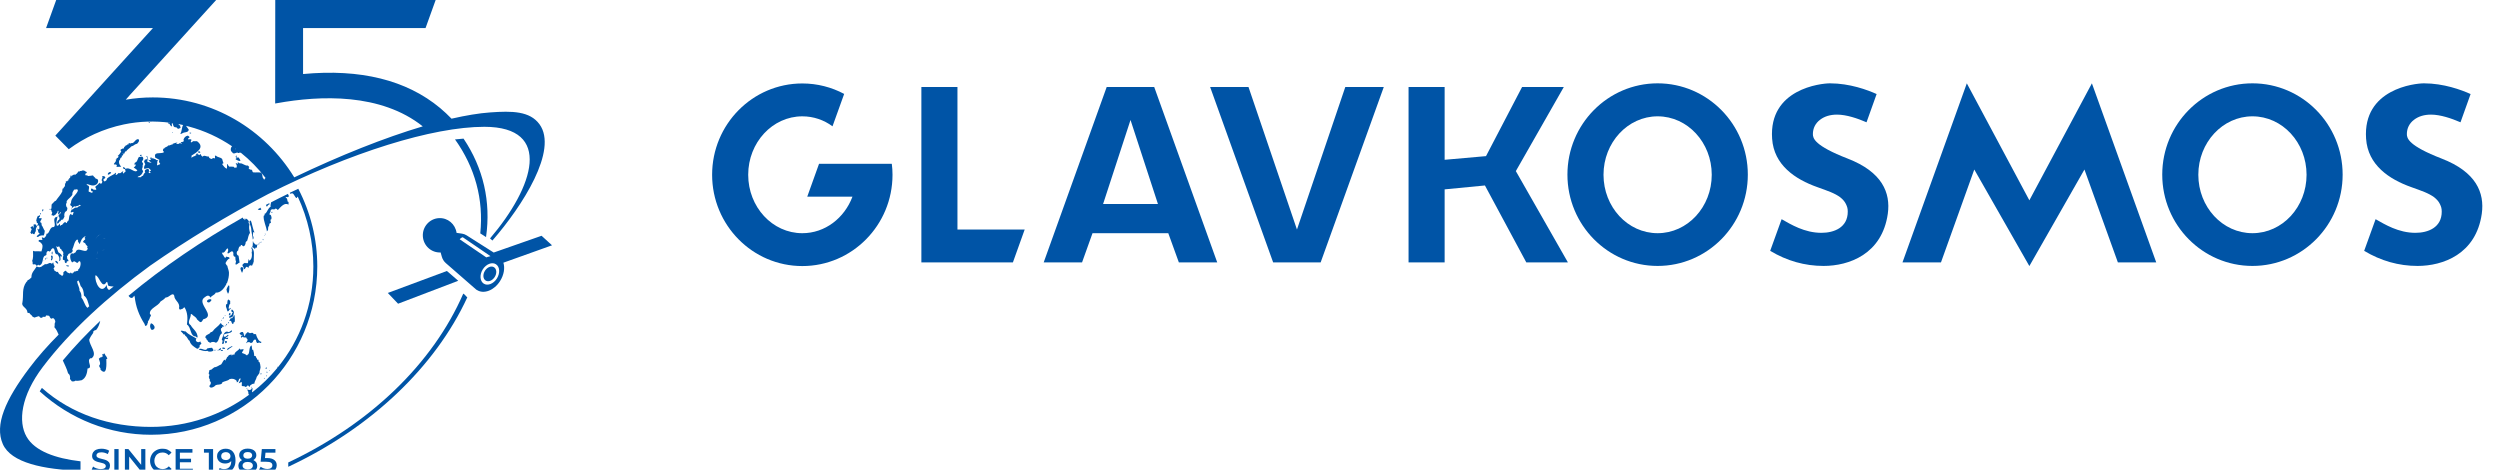
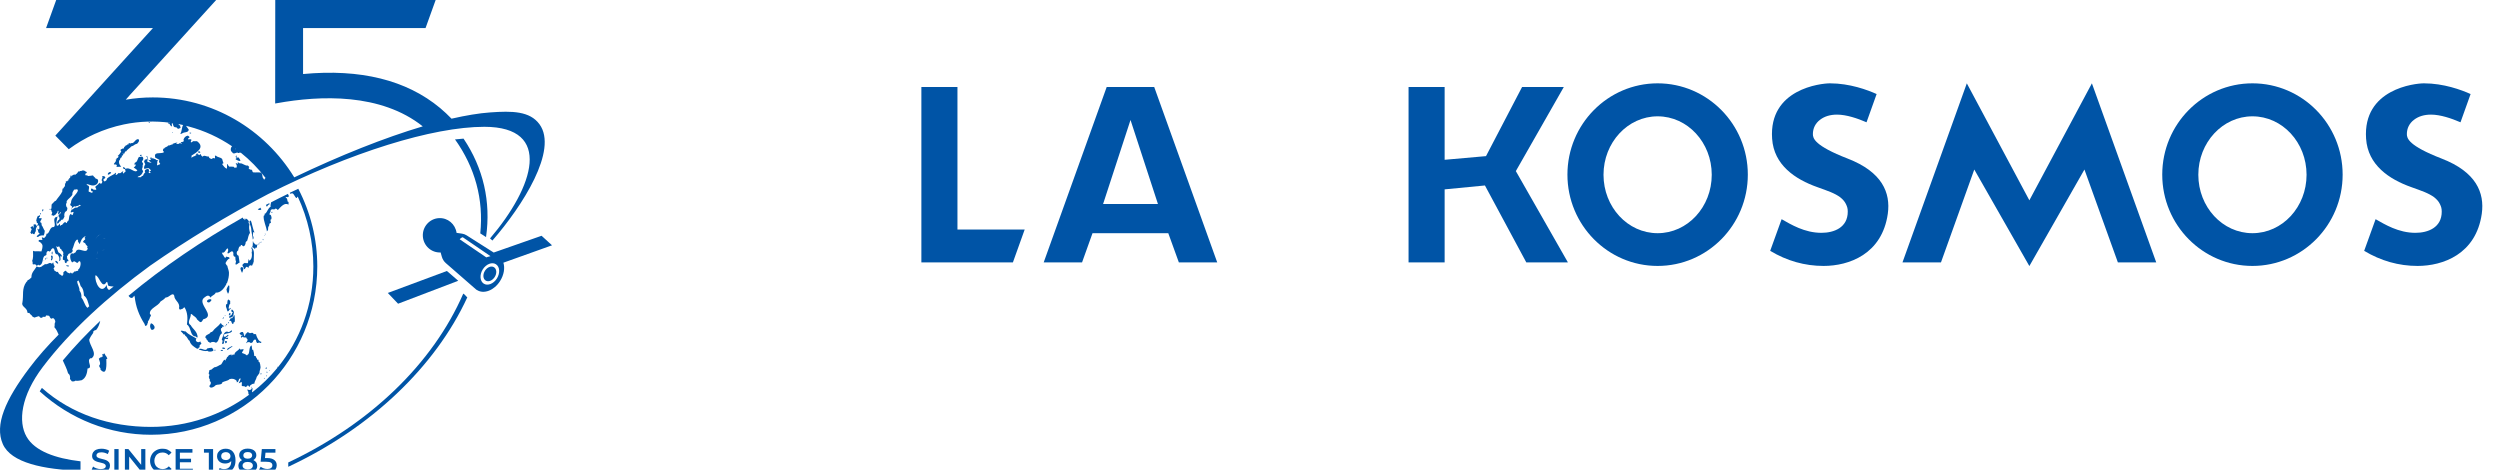
<svg xmlns="http://www.w3.org/2000/svg" width="394" height="75" viewBox="0 0 394 75" fill="none">
  <g clip-path="url(#clip0)">
    <path d="M150.895 36.175V13.709H145.209V41.355H145.399H159.633L161.49 36.175H150.895Z" fill="#0054A6" />
-     <path d="M190.716 13.709L200.648 41.355H208.134L218.085 13.709H212.02L204.401 36.175L196.762 13.709H190.716Z" fill="#0054A6" />
    <path d="M261.242 13.133C253.395 13.133 247.027 19.58 247.027 27.522C247.027 35.465 253.395 41.911 261.242 41.911C269.089 41.911 275.457 35.465 275.457 27.522C275.457 19.58 269.089 13.133 261.242 13.133ZM261.242 36.751C256.522 36.751 252.713 32.626 252.713 27.542C252.713 22.457 256.541 18.333 261.242 18.333C265.961 18.333 269.771 22.457 269.771 27.542C269.771 32.626 265.961 36.751 261.242 36.751Z" fill="#0054A6" />
    <path d="M354.985 13.133C347.139 13.133 340.77 19.58 340.77 27.522C340.77 35.465 347.139 41.911 354.985 41.911C362.832 41.911 369.2 35.465 369.2 27.522C369.2 19.58 362.851 13.133 354.985 13.133ZM354.985 36.751C350.266 36.751 346.456 32.626 346.456 27.542C346.456 22.457 350.285 18.333 354.985 18.333C359.705 18.333 363.514 22.457 363.514 27.542C363.514 32.626 359.705 36.751 354.985 36.751Z" fill="#0054A6" />
    <path d="M291.188 24.99C285.938 22.956 285.711 21.786 285.711 21.134C285.711 20.213 286.109 19.426 286.848 18.87C287.549 18.333 288.44 18.064 289.52 18.064C290.999 18.064 292.742 18.659 294.164 19.273L295.756 14.822C294.316 14.169 291.511 13.133 288.402 13.133C287 13.133 278.736 13.997 279.286 21.863C279.57 26.007 282.906 28.252 286.431 29.498C287.246 29.786 287.928 30.036 288.497 30.266C289.103 30.515 289.596 30.784 289.994 31.072C290.411 31.398 290.733 31.762 290.923 32.165C291.112 32.568 291.207 32.837 291.207 33.355C291.207 35.868 289.047 36.693 287.056 36.693C284.384 36.693 282.242 35.369 280.783 34.544L278.982 39.532C281.598 41.106 284.422 41.911 287.398 41.911C291.359 41.911 296.609 40.089 297.519 33.681C297.974 30.381 296.647 27.1 291.188 24.99Z" fill="#0054A6" />
    <path d="M384.799 24.99C379.549 22.956 379.322 21.786 379.322 21.134C379.322 20.213 379.72 19.426 380.459 18.87C381.16 18.333 382.051 18.064 383.131 18.064C384.61 18.064 386.353 18.659 387.775 19.273L389.367 14.822C387.926 14.169 385.121 13.133 382.013 13.133C380.61 13.133 372.347 13.997 372.896 21.863C373.181 26.007 376.516 28.252 380.042 29.498C380.857 29.786 381.539 30.036 382.108 30.266C382.714 30.515 383.207 30.784 383.605 31.072C384.022 31.398 384.344 31.762 384.534 32.165C384.723 32.568 384.818 32.837 384.818 33.355C384.818 35.868 382.657 36.693 380.667 36.693C377.995 36.693 375.853 35.369 374.394 34.544L372.593 39.532C375.209 41.106 378.033 41.911 381.008 41.911C384.97 41.911 390.22 40.089 391.13 33.681C391.584 30.381 390.258 27.1 384.799 24.99Z" fill="#0054A6" />
    <path d="M339.823 41.355L329.683 13.133L319.827 31.571L309.971 13.133L299.831 41.355H305.896L311.146 26.717L319.827 41.931L328.508 26.717L333.777 41.355H339.823Z" fill="#0054A6" />
    <path d="M185.788 41.355H191.835L181.903 13.709H174.416L164.485 41.355H170.531L172.18 36.751H184.121L185.788 41.355ZM173.848 32.146L178.169 18.908L182.491 32.146H173.848Z" fill="#0054A6" />
    <path d="M238.896 26.966L246.458 13.709H239.881L234.195 24.606L227.675 25.182V13.709H221.989V41.355H227.675V29.844L234.025 29.23L240.545 41.355H247.103L238.896 26.966Z" fill="#0054A6" />
-     <path d="M140.547 25.816H129.08L127.222 30.996H134.349C133.079 34.373 130.028 36.752 126.445 36.752C121.726 36.752 117.916 32.627 117.916 27.543C117.916 22.458 121.745 18.334 126.445 18.334C128.208 18.334 129.857 18.909 131.203 19.907L133.041 14.803C131.07 13.748 128.815 13.153 126.445 13.153C118.599 13.153 112.23 19.6 112.23 27.543C112.23 35.485 118.599 41.931 126.445 41.931C134.292 41.931 140.66 35.485 140.66 27.543C140.66 26.948 140.623 26.372 140.547 25.816Z" fill="#0054A6" />
    <path d="M23.61 19.316C23.597 19.205 23.309 19.122 23.432 19.275C23.528 19.302 23.624 19.511 23.61 19.316Z" fill="#0054A6" />
    <path d="M22.155 24.406C22.141 24.448 21.977 24.559 22.1 24.587C22.401 24.726 22.333 24.239 22.155 24.406Z" fill="#0054A6" />
    <path d="M27.197 20.93C27.265 20.86 27.128 20.804 27.114 20.846C27.087 20.888 27.155 20.971 27.197 20.93Z" fill="#0054A6" />
    <path d="M30.122 20.916C30.04 20.888 29.753 20.888 29.903 21.013C30.04 21.041 30.15 21.096 30.122 20.916Z" fill="#0054A6" />
    <path d="M17.525 27.215C17.223 26.812 16.673 27.702 17.209 27.493C17.291 27.368 17.484 27.368 17.525 27.215Z" fill="#0054A6" />
    <path d="M18.253 25.922C18.487 25.991 18.432 26.144 18.336 26.297C18.652 26.27 18.885 26.325 19.105 26.256C18.817 25.991 18.665 25.644 18.803 25.282C18.94 25.185 18.94 25.032 18.995 24.879C19.215 24.837 19.229 24.656 19.188 24.573C19.188 24.517 19.188 24.517 19.229 24.517C19.229 24.573 19.229 24.573 19.284 24.573C19.325 24.517 19.325 24.476 19.325 24.42C19.38 24.42 19.421 24.42 19.421 24.42C19.49 24.253 19.229 24.281 19.366 24.17C19.503 24.281 19.641 24.295 19.6 24.072C19.765 24.072 19.655 23.78 19.888 23.864C20.067 23.516 20.506 23.349 20.699 23.057C20.795 23.113 20.836 22.96 20.932 23.001C21.125 22.849 21.358 22.695 21.605 22.654C21.798 22.445 22.031 22.195 21.839 21.945C21.303 21.819 21.166 22.709 20.644 22.543C20.602 22.598 20.602 22.598 20.548 22.64C20.451 22.543 20.355 22.543 20.259 22.584C20.314 22.682 20.218 22.682 20.218 22.793C20.149 22.849 20.012 22.626 20.026 22.849C19.971 22.849 19.929 22.946 19.833 22.904C19.737 23.001 19.737 23.154 19.545 23.154C19.655 23.572 19.229 23.294 19.215 23.516C18.981 23.419 18.927 23.822 19.119 23.822C18.981 24.128 18.789 24.378 18.542 24.587C18.638 24.587 18.638 24.642 18.693 24.684C18.597 24.782 18.597 24.934 18.404 24.893C18.363 25.032 18.404 25.185 18.212 25.143C18.542 25.491 17.429 25.991 18.253 25.922Z" fill="#0054A6" />
    <path d="M10.889 41.901C10.738 41.789 10.587 41.845 10.45 41.803C10.409 41.97 10.628 41.956 10.725 41.998C10.793 41.998 10.835 41.998 10.889 41.901Z" fill="#0054A6" />
    <path d="M8.952 41.483C9.021 41.483 9.062 41.594 9.158 41.539C9.158 41.483 9.158 41.483 9.158 41.428C9.062 41.275 8.966 41.066 8.719 41.108C8.691 41.275 8.842 41.4 8.952 41.483Z" fill="#0054A6" />
    <path d="M31.345 23.85C31.072 23.905 31.25 24.114 31.441 24.086C31.688 24.072 31.523 23.808 31.345 23.85Z" fill="#0054A6" />
    <path d="M15.973 56.322C15.78 56.266 15.725 56.433 15.574 56.544C15.67 56.864 15.931 57.337 15.629 57.615C15.629 57.782 15.725 57.935 15.835 58.046C15.835 58.102 15.835 58.213 15.835 58.255C16.921 59.423 16.769 57.253 16.756 56.586C16.811 56.586 16.852 56.586 16.907 56.53C16.907 56.475 16.907 56.419 16.866 56.391C16.824 56.294 16.769 56.169 16.687 56.085C16.563 56.002 16.563 55.779 16.412 55.682C16.316 55.738 16.316 55.946 16.165 55.793C16.014 55.96 16.22 56.057 16.261 56.169C16.165 56.155 16.014 56.211 15.973 56.322Z" fill="#0054A6" />
    <path d="M39.342 34.822C39.259 35.225 39.548 35.629 39.589 36.018C39.602 36.602 39.795 37.158 39.836 37.728C39.974 37.715 40.015 37.283 39.877 37.214C39.822 36.908 39.877 36.24 40.193 36.755C39.781 36.157 39.795 35.225 39.465 34.655C39.493 34.766 39.479 34.864 39.342 34.822Z" fill="#0054A6" />
    <path d="M38.572 34.683C38.572 34.586 38.476 34.474 38.476 34.377C38.476 34.433 38.476 34.53 38.38 34.53C38.311 34.46 38.284 34.363 38.27 34.28C31.895 37.881 25.699 42.081 20.259 46.615C20.479 46.976 20.863 47.157 21.125 46.615C21.221 46.559 21.125 46.726 21.221 46.712C21.386 48.325 21.921 49.716 22.787 51.065C22.814 51.19 22.842 51.343 22.979 51.385C23.075 51.273 23.268 51.218 23.213 51.009C23.35 50.94 23.309 50.828 23.309 50.689C23.446 50.481 23.597 50.258 23.639 49.994C23.68 49.938 23.735 49.841 23.776 49.785C23.776 49.73 23.776 49.674 23.776 49.633C23.721 49.577 23.68 49.535 23.625 49.48C23.501 48.576 24.916 48.283 25.301 47.519C25.59 47.352 25.878 47.143 26.111 46.879C26.606 46.962 27.211 45.947 27.458 46.601C27.472 47.366 28.433 47.685 28.213 48.534C28.282 48.979 28.529 48.715 28.846 48.631C28.887 48.52 28.983 48.478 29.079 48.423C29.574 49.229 29.601 50.161 29.464 51.148C30.178 51.579 29.917 53.012 30.851 53.026L31.002 53.179C31.057 53.179 31.099 53.179 31.154 53.179C31.112 52.219 30.398 51.899 30.054 51.246C29.381 50.815 30.123 50.133 30.068 49.507C30.123 49.507 30.164 49.507 30.219 49.507C30.508 49.855 30.879 49.897 31.057 50.342C31.483 50.675 31.634 51.12 32.019 50.328C34.107 49.799 31.112 47.95 32.101 46.976C32.5 46.684 32.83 46.323 33.2 46.907C33.338 46.545 33.846 46.531 33.997 46.114C34.725 46.197 35.303 45.461 35.646 44.849C35.646 44.751 35.687 44.64 35.783 44.584C35.989 44.028 36.099 43.514 36.086 42.971C36.072 42.61 35.88 42.248 35.825 41.886C35.687 41.831 35.632 41.622 35.536 41.469C35.715 41.163 35.852 40.843 36.182 40.746C36.182 40.44 35.838 40.538 35.646 40.44C35.605 40.496 35.55 40.538 35.55 40.649C35.303 40.621 35.261 40.218 35.069 40.079C35.069 39.981 34.973 39.926 34.973 39.814C35.467 39.94 35.536 39.3 35.866 39.133C36.058 39.342 35.921 39.648 35.838 39.856C36.044 40.245 36.539 39.133 36.786 39.856C36.745 40.12 36.759 40.482 37.089 40.468C37.089 40.732 37.102 40.983 37.198 41.247C37.13 41.4 37.075 41.594 37.157 41.706C37.391 41.706 37.528 41.441 37.762 41.386C37.707 41.024 37.652 40.663 37.597 40.301C37.267 40.245 37.185 39.634 37.528 39.481C37.569 39.272 37.611 39.063 37.707 38.869C37.748 38.869 37.803 38.869 37.844 38.869C37.94 38.771 37.926 38.563 38.119 38.605C38.435 39.147 38.737 38.507 38.723 38.146C38.819 38.09 38.861 37.993 38.957 37.937C39.108 37.534 39.122 37.075 39.397 36.699C39.287 36.24 39.19 35.823 39.314 35.364C39.218 35.267 39.163 35.114 39.163 34.961C39.204 34.961 39.204 34.961 39.259 34.961C39.163 34.752 38.874 34.349 38.641 34.502C38.668 34.613 38.682 34.697 38.572 34.683Z" fill="#0054A6" />
    <path d="M9.9 56.808C10.203 57.49 10.546 58.143 10.725 58.825C11.027 59.033 11.082 59.353 11.027 59.729C11.123 59.84 11.233 59.993 11.329 60.104C11.535 60.104 11.727 60.146 11.879 59.993C12.222 60.062 12.524 59.979 12.868 59.923C13.555 59.576 13.733 58.797 13.802 58.074C14.75 57.99 13.568 56.892 14.242 56.461C14.297 56.461 14.393 56.461 14.434 56.461C15.423 55.724 14.104 54.5 14.063 53.526C14.214 53.151 14.448 52.776 14.695 52.456C14.695 52.4 14.695 52.303 14.695 52.247C14.846 52.136 14.942 51.983 15.135 52.025C15.478 51.621 15.684 51.107 15.794 50.564C13.651 52.595 11.672 54.681 9.9 56.808Z" fill="#0054A6" />
    <path d="M40.619 32.973C40.757 33.126 41.004 33.126 41.169 33.042C41.169 32.931 41.169 32.903 41.073 32.834C41.073 32.792 41.086 32.75 41.1 32.722C40.935 32.806 40.784 32.889 40.619 32.973Z" fill="#0054A6" />
    <path d="M76.6 37.367C77.397 31.79 76.174 26.492 73.055 21.847C72.616 21.875 72.162 21.917 71.709 21.972C74.869 26.395 76.243 31.443 75.693 36.783L76.6 37.367Z" fill="#0054A6" />
    <path d="M37.267 24.503C37.171 24.503 37.226 24.656 37.13 24.656C37.13 24.754 37.226 24.865 37.267 24.921C37.267 25.004 37.185 24.99 37.143 25.032C37.143 25.06 37.143 25.06 37.143 25.115C37.377 25.213 37.666 25.477 37.899 25.324C37.844 25.129 37.501 24.573 37.418 24.865C37.13 24.865 37.377 24.601 37.267 24.503Z" fill="#0054A6" />
    <path d="M6.26 61.676C11.054 66.056 17.278 68.518 23.79 68.518C38.243 68.518 50.003 56.614 50.003 41.984C50.003 37.728 48.972 33.529 47.008 29.746C46.568 29.955 46.128 30.149 45.689 30.372C45.689 30.497 45.703 30.594 45.909 30.497C46.348 30.261 46.458 31.317 46.815 31.192C46.802 31.081 46.856 31.026 46.925 30.984C48.533 34.433 49.384 38.187 49.384 41.998C49.384 48.089 47.296 53.568 43.807 57.865C43.793 57.837 43.779 57.824 43.765 57.796C43.669 57.782 43.697 57.893 43.738 57.949C42.556 59.395 41.21 60.702 39.74 61.843C39.74 61.843 39.74 61.829 39.754 61.829C39.658 61.634 39.822 61.481 39.781 61.272C39.836 61.189 39.74 61.133 39.685 61.092C39.713 61.523 39.108 61.55 39.012 61.314C39.012 61.425 39.012 61.523 39.026 61.634C39.191 61.634 39.108 62.009 39.177 62.162C39.218 62.162 39.245 62.162 39.287 62.19C34.973 65.403 29.601 67.28 23.776 67.28C17.401 67.28 11.302 65.319 6.603 61.133C6.507 61.314 6.383 61.495 6.26 61.676Z" fill="#0054A6" />
    <path d="M8.224 39.634C8.114 39.8 8.114 39.953 8.21 40.12C8.306 40.037 8.306 39.648 8.224 39.634Z" fill="#0054A6" />
    <path d="M4.185 68.824C2.839 66.473 3.265 62.427 6.754 57.824C11.04 52.163 16.976 46.754 23.639 41.887C29.532 37.77 35.907 33.918 42.24 30.594C55.209 24.044 68.178 19.984 76.339 19.984C87.192 19.998 84.17 29.44 77.232 37.575L77.603 37.909C82.37 32.43 87.989 23.641 85.022 19.58C83.497 17.494 80.694 17.467 77.246 17.717C75.474 17.842 73.413 18.19 71.16 18.704C70.596 18.12 69.992 17.55 69.36 17.022C64.057 12.613 56.803 10.819 47.763 11.668V4.422H67.066L68.659 0H43.381L43.367 14.88V16.312L43.614 16.271C50.497 15.019 60.018 14.658 66.626 19.914C60.595 21.708 53.575 24.503 46.376 27.952C41.746 20.401 33.503 15.353 24.078 15.353C22.622 15.353 21.207 15.478 19.819 15.714L20.479 14.963L34.066 0H8.856L7.262 4.422H24.106L8.719 21.374L10.835 23.516C13.349 21.652 16.275 20.29 19.531 19.608C21.99 19.094 24.449 19.038 26.812 19.344C26.744 19.386 26.537 19.372 26.483 19.33C26.373 19.414 26.62 19.511 26.716 19.511C26.757 19.539 26.757 19.539 26.798 19.594C26.757 19.594 26.757 19.65 26.757 19.692C26.895 19.747 26.908 19.845 27.046 19.942C27.183 19.845 26.991 19.567 27.114 19.414C27.156 19.414 27.266 19.511 27.279 19.539C27.279 19.594 27.279 19.636 27.224 19.636C27.32 19.706 27.334 19.733 27.32 19.845C27.417 19.998 27.568 20.095 27.746 20.053C27.884 20.109 27.939 20.206 28.035 20.304C28.172 20.304 28.323 20.206 28.461 20.151C28.461 20.053 28.365 19.9 28.406 19.803C28.31 19.747 28.213 19.706 28.117 19.594C28.145 19.594 28.159 19.58 28.186 19.567C28.282 19.58 28.378 19.594 28.474 19.622C28.612 19.65 28.736 19.678 28.859 19.706C28.626 20.053 28.681 20.707 28.433 21.027C28.433 21.221 28.708 21.013 28.777 20.985C29.107 20.776 29.67 20.943 29.752 20.429C29.574 20.206 29.436 19.998 29.313 19.831C29.464 19.872 29.615 19.9 29.766 19.942C32.225 20.596 34.519 21.666 36.58 23.057C36.319 23.238 36.278 23.85 36.58 23.961C36.718 24.364 37.13 24.114 37.418 24.017C37.418 24.072 37.459 24.072 37.473 24.114C37.556 24.1 37.734 24.17 37.707 24.017C37.762 24.114 37.844 24.072 37.899 24.072C37.913 24.058 37.913 24.044 37.926 24.044C39.397 25.213 40.715 26.561 41.856 28.049C41.773 28.091 41.718 28.161 41.691 28.286C41.65 28.286 41.65 28.286 41.595 28.286C41.54 28.189 41.498 28.077 41.402 27.98C41.347 27.73 41.347 27.424 41.155 27.215C40.729 27.118 40.317 27.215 39.891 27.16C39.85 27.104 39.754 27.104 39.795 26.951C39.754 26.895 39.699 26.798 39.644 26.742C39.342 26.77 39.026 26.52 39.3 26.339C39.204 26.242 39.163 26.186 39.067 26.089C38.627 26.158 38.325 25.769 37.885 25.727L37.844 25.783C37.748 25.727 37.611 25.63 37.514 25.574C37.377 25.644 37.569 25.852 37.377 25.825C37.157 25.532 37.047 25.908 37.336 25.977C37.267 26.13 37.295 26.242 37.349 26.381C37.253 26.381 37.212 26.381 37.116 26.381C37.13 26.603 36.869 26.367 36.828 26.283C36.594 26.283 36.402 26.228 36.168 26.283C36.031 26.186 35.921 26.033 35.88 25.88C35.838 25.88 35.838 25.88 35.783 25.88C35.783 26.13 35.797 26.339 35.756 26.589C35.426 26.492 35.275 26.186 35.041 25.922C35 25.727 35.165 25.811 35.22 25.713C35.124 25.505 35.069 25.254 35.014 25.06C34.739 24.74 34.272 24.837 34.011 24.503C33.97 24.559 33.915 24.559 33.874 24.559C33.874 24.656 33.874 24.809 33.888 24.907C33.805 25.087 33.448 24.698 33.462 25.06C33.173 25.046 32.94 24.934 32.885 24.656C32.527 24.74 32.184 24.35 31.937 24.698C31.799 24.601 31.648 24.489 31.648 24.295C31.607 24.295 31.607 24.295 31.552 24.295C31.566 24.517 31.277 24.35 31.167 24.337C31.112 24.281 31.209 24.239 31.167 24.183C31.03 24.183 30.934 24.239 30.837 24.337C30.892 24.392 30.934 24.392 30.975 24.392C31.071 24.489 30.837 24.392 30.934 24.489C30.892 24.489 30.837 24.489 30.796 24.489C30.796 24.489 30.755 24.545 30.755 24.587C30.563 24.587 30.384 24.74 30.192 24.837L30.137 24.782C30.233 24.726 30.178 24.628 30.178 24.531C31.002 24.017 32.376 23.224 31.044 22.25C30.851 22.25 30.618 22.25 30.425 22.25C30.109 22.584 29.931 22.445 30.192 22.042C30.054 21.945 29.903 21.889 29.766 21.986C29.711 21.931 29.67 21.931 29.628 21.931C29.628 21.875 29.628 21.875 29.628 21.833C29.725 21.833 29.766 21.68 29.862 21.68C29.903 21.527 29.711 21.472 29.615 21.374C29.285 21.416 29.01 21.666 28.914 22.028C29.12 22.362 28.667 22.417 28.447 22.376C28.502 22.431 28.598 22.529 28.639 22.584C28.639 22.723 28.433 22.598 28.351 22.529C28.213 22.737 27.98 22.682 27.788 22.682C27.733 22.529 27.98 22.626 27.925 22.473C27.678 22.487 27.444 22.584 27.211 22.668C27.211 22.723 27.211 22.723 27.211 22.765C26.963 22.737 26.744 23.002 26.496 22.918C26.4 23.196 25.96 23.14 25.878 23.419C25.796 23.349 25.576 23.599 25.741 23.572C25.603 23.725 25.699 23.78 25.837 23.933C25.796 23.933 25.796 23.989 25.796 24.03C25.205 24.281 24.202 23.864 24.463 24.837C24.71 24.934 24.902 25.101 25.136 25.199C24.999 25.407 25.04 25.602 25.246 25.811C25.177 26.005 24.957 25.894 24.861 26.061C24.628 26.047 24.82 25.755 24.806 25.602C24.655 25.532 24.902 25.338 24.944 25.296C24.793 25.199 24.614 25.296 24.504 25.087C24.257 25.046 24.092 24.865 23.886 24.976C23.886 24.921 23.886 24.879 23.886 24.823C23.79 24.768 23.748 24.879 23.652 24.879C23.721 25.115 23.941 25.227 23.515 25.24C23.199 24.948 23.46 25.463 23.9 25.602C23.707 25.699 23.419 25.546 23.227 25.491C23.172 25.185 23.501 24.726 23.075 24.573C23.048 24.726 23.199 24.823 23.268 24.879C23.172 25.087 23.034 25.185 22.842 25.129C22.801 25.227 22.746 25.38 22.704 25.491C22.759 25.644 22.855 25.741 22.897 25.894C22.759 26.103 22.663 26.353 22.718 26.603C22.979 26.617 23.185 26.464 23.433 26.506C23.584 26.603 24.037 26.993 23.584 26.965C23.543 27.173 23.639 27.118 23.776 27.215C23.68 27.312 23.584 27.271 23.488 27.271L23.433 27.215C23.474 26.965 23.57 26.756 23.323 26.603C23.02 26.659 22.663 26.826 22.897 27.16C22.704 27.312 22.608 27.521 22.526 27.716C22.375 27.688 22.279 27.799 22.237 27.924C22.045 27.924 21.894 27.924 21.701 27.924C21.646 27.869 21.798 27.869 21.743 27.827C22.169 27.73 22.416 27.424 22.553 27.007C22.498 26.909 22.498 26.798 22.402 26.756C22.402 26.701 22.402 26.603 22.402 26.548C22.498 26.395 22.498 26.186 22.485 25.991C22.663 25.838 22.498 25.685 22.388 25.532C22.388 25.477 22.388 25.435 22.388 25.38C22.649 25.185 22.663 24.74 22.334 24.67C22.196 24.768 22.045 24.726 21.908 24.726C21.66 25.004 21.674 25.56 21.248 25.644C21.248 25.699 21.248 25.699 21.248 25.741C21.207 25.797 21.111 25.838 21.111 25.95C21.152 25.894 21.248 25.894 21.344 25.894C21.344 25.95 21.344 25.991 21.399 25.991C21.358 26.2 21.207 26.297 21.07 26.395C21.262 26.561 21.482 26.645 21.647 26.854C21.248 27.41 20.41 26.172 19.764 26.645C19.764 26.589 19.764 26.589 19.764 26.548C19.641 26.478 19.586 26.311 19.421 26.339C19.421 26.395 19.421 26.436 19.38 26.436C19.435 26.589 19.531 26.687 19.723 26.645C19.682 26.798 19.778 26.854 19.819 27.007C19.682 27.062 19.586 27.16 19.531 27.312C19.435 27.368 19.38 27.257 19.338 27.215C19.38 27.16 19.435 27.118 19.435 27.007C19.146 26.993 19.05 27.452 18.706 27.257C18.569 27.354 18.418 27.618 18.226 27.563C18.226 27.465 18.322 27.312 18.267 27.201C18.226 27.299 18.075 27.299 18.033 27.41C17.649 27.66 17.209 27.813 16.879 28.133C16.838 28.397 16.687 28.55 16.453 28.592C16.302 28.495 16.261 28.328 16.357 28.175C16.453 28.23 16.508 28.077 16.605 28.022C16.563 27.73 16.344 27.744 16.069 27.758C16.357 28.022 15.808 28.342 16.124 28.578C16.124 28.731 16.082 28.842 15.986 28.94C15.835 28.94 15.698 28.94 15.643 28.787C15.547 29.093 15.203 29.204 15.011 29.454C15.011 29.593 15.341 29.885 15.066 29.913C14.448 29.899 14.819 29.802 14.434 29.704C14.269 29.816 14.351 29.913 14.393 30.122C14.448 30.177 14.544 30.066 14.585 30.122C14.585 30.177 14.585 30.275 14.585 30.33C14.393 30.483 14.242 30.233 13.994 30.219C13.884 29.913 14.269 29.273 13.788 29.232C13.788 29.176 13.788 29.134 13.788 29.134C13.733 29.079 13.637 29.079 13.637 29.037L13.692 28.981C14.228 29.162 14.654 29.385 15.148 29.093C15.547 28.87 15.629 28.147 15.093 28.161C14.997 27.952 14.75 27.855 14.654 27.646C14.406 27.702 14.118 27.702 13.871 27.744C13.774 27.591 13.623 27.646 13.486 27.632C13.376 27.479 13.459 27.271 13.678 27.271C13.678 27.173 13.623 27.007 13.486 27.062C13.5 26.923 13.239 26.881 13.143 26.909C13.143 26.854 13.143 26.812 13.143 26.812C13.143 26.812 13.088 26.812 13.046 26.812C13.019 27.034 12.579 26.826 12.511 27.062C12.456 27.062 12.456 27.007 12.456 26.965C12.222 27.09 12.195 27.382 11.975 27.424C11.989 27.674 11.727 27.354 11.686 27.577C11.48 27.41 11.535 27.758 11.302 27.632C11.302 27.674 11.315 27.827 11.205 27.785C11.205 27.688 11.15 27.688 11.109 27.632C11.109 27.785 11.109 27.938 11.013 28.049C10.958 28.049 10.958 28.049 10.917 28.049C10.917 28.105 10.917 28.203 10.917 28.258C10.862 28.258 10.821 28.258 10.766 28.258C10.766 28.314 10.766 28.411 10.766 28.467C10.573 28.411 10.67 28.564 10.518 28.62C10.518 28.564 10.518 28.522 10.463 28.522C10.463 28.62 10.409 28.522 10.367 28.578C10.422 28.731 10.367 28.884 10.216 28.995C10.312 29.093 10.216 29.204 10.216 29.357C10.12 29.454 10.024 29.565 9.969 29.718C9.914 29.718 9.914 29.718 9.873 29.718C9.873 29.871 9.777 29.983 9.832 30.136C9.584 30.706 9.131 31.123 8.801 31.637C8.513 31.693 8.403 32.055 8.169 32.152C8.073 32.416 8.169 32.666 8.073 32.931C7.977 32.931 7.881 32.931 7.785 32.931C7.785 32.986 7.785 32.986 7.785 33.028C8.197 32.833 8.032 33.39 8.224 33.445C8.279 33.598 8.073 33.765 8.128 33.918C8.279 33.918 8.375 33.974 8.471 34.016C8.568 33.96 8.623 33.862 8.719 33.862C8.801 33.709 9.2 33.404 9.062 33.334C9.048 33.209 9.131 33.223 9.213 33.223C9.268 33.431 9.062 33.584 9.213 33.793C9.406 33.737 9.406 33.529 9.557 33.431C9.653 33.431 9.557 33.487 9.612 33.529C9.461 33.737 9.172 33.849 9.227 34.099C9.378 34.196 9.419 34.461 9.323 34.627C9.076 34.739 9.035 34.947 8.98 35.197C9.227 35.295 9.268 35.044 9.419 34.878C9.474 34.878 9.474 34.878 9.516 34.878C9.612 34.725 9.667 34.558 9.914 34.613C10.01 34.461 10.065 34.294 10.161 34.141C10.065 33.835 10.161 33.362 10.505 33.251C10.56 33.098 10.656 32.945 10.601 32.736C10.409 32.583 10.409 32.374 10.409 32.11C10.56 32.013 10.505 31.846 10.505 31.693C10.78 31.262 11.26 31.067 11.425 30.608C11.329 30.302 11.576 30.136 11.672 29.885C11.879 29.927 12.305 29.649 12.263 30.094C11.989 30.761 11.178 31.178 11.192 31.957C11.095 32.055 11.15 32.166 11.04 32.263C11.095 32.263 11.095 32.319 11.095 32.361C11.192 32.361 11.192 32.514 11.343 32.514C11.343 32.611 11.398 32.819 11.192 32.778C11.192 32.833 11.192 32.833 11.192 32.875C11.343 32.778 11.535 32.666 11.686 32.514C11.741 32.514 11.782 32.514 11.837 32.569C12.112 32.402 12.332 32.541 12.524 32.263C12.579 32.361 12.675 32.319 12.717 32.319C12.717 32.416 12.662 32.416 12.62 32.472C12.428 32.472 12.277 32.625 12.14 32.736C11.892 32.639 11.645 32.833 11.453 33C11.398 33 11.357 33 11.302 33C11.205 33.153 11.205 33.306 11.109 33.417C11.302 33.612 11.508 33.237 11.604 33.473C11.508 33.571 11.563 33.779 11.412 33.89C11.357 33.89 11.357 33.89 11.315 33.89C11.26 33.835 11.219 33.793 11.219 33.682C10.683 33.904 11.068 34.78 10.587 34.933C10.546 35.031 10.56 35.211 10.436 35.142C10.381 35.086 10.34 35.044 10.285 34.989C10.038 35.044 9.941 35.309 9.749 35.462C9.653 35.406 9.557 35.517 9.557 35.615C9.406 35.517 9.461 35.406 9.461 35.253C9.268 35.364 9.172 35.726 8.925 35.517C8.829 35.045 8.966 34.627 9.062 34.154L9.007 34.099C8.952 34.154 8.952 34.252 8.815 34.21C8.183 34.53 8.952 35.504 8.471 35.782C8.417 35.782 8.375 35.782 8.32 35.782C7.785 35.893 7.771 36.922 7.331 36.839C7.331 37.158 7.139 37.367 6.933 37.52C6.823 37.464 6.576 37.311 6.589 37.52C7.001 38.132 5.971 37.506 6.095 38.048C6.397 38.173 6.562 38.354 6.685 38.618C6.74 38.938 6.631 39.3 6.534 39.62C6.191 39.62 5.792 39.564 5.449 39.62C5.449 39.509 5.298 39.62 5.298 39.509C5.243 39.564 5.243 39.564 5.202 39.62C5.215 40.12 5.27 40.691 5.051 41.15C5.243 41.261 5.051 41.525 5.202 41.678C5.449 41.622 5.655 41.622 5.751 41.887C5.902 41.887 5.944 41.734 6.053 41.72C6.108 41.775 6.108 41.775 6.15 41.831C7.001 41.664 6.493 40.385 7.235 40.246C7.29 40.19 7.29 40.19 7.331 40.134C7.249 39.745 7.51 39.383 7.826 39.661C7.881 39.606 7.922 39.509 8.018 39.509C7.963 39.356 8.169 39.244 8.265 39.133C8.787 39.022 8.444 40.148 9.062 40.079C9.309 40.44 9.447 40.663 9.31 41.136C9.749 41.066 9.364 40.524 9.598 40.287C9.694 40.287 9.653 40.496 9.79 40.496C9.79 40.134 9.447 39.926 9.2 39.759C9.103 39.439 8.952 39.133 8.856 38.813C8.952 38.813 9.048 38.966 9.158 38.911C9.213 38.799 9.31 38.855 9.351 38.855C9.406 38.966 9.447 39.119 9.502 39.217C9.598 39.189 9.722 39.314 9.694 39.425C9.941 39.62 10.065 39.842 9.941 40.162C9.996 40.218 9.996 40.273 9.996 40.315C9.9 40.468 9.9 40.691 9.9 40.899C9.996 41.011 10.093 40.955 10.203 41.052C10.189 41.261 10.189 41.483 10.45 41.469C10.546 41.358 10.45 41.205 10.642 41.15L10.697 41.205C10.697 41.15 10.752 41.15 10.793 41.15C10.793 41.038 10.738 40.941 10.697 40.885C10.532 40.871 10.615 40.566 10.546 40.413C10.642 40.301 10.738 40.204 10.793 40.037C10.889 39.981 10.986 39.884 11.137 39.926C11.329 39.759 11.59 39.62 11.384 39.3C11.686 38.772 11.659 38.09 12.167 37.728C12.263 37.826 12.414 37.993 12.263 38.146C12.524 38.187 12.401 38.396 12.566 38.452C12.758 37.965 12.826 37.59 13.39 37.242C13.445 37.242 13.445 37.242 13.486 37.242C13.486 37.367 13.294 37.381 13.335 37.562C13.445 37.548 13.431 37.631 13.431 37.715C13.28 37.826 13.184 37.923 13.088 38.076C13.129 38.257 13.321 38.243 13.431 38.34C13.486 38.549 13.678 38.702 13.829 38.855C13.692 38.869 13.692 39.105 13.829 39.063C13.733 40.287 12.208 38.646 11.92 39.759C11.824 39.815 11.672 39.87 11.576 39.968C10.835 39.717 11.013 40.955 11.343 41.33C11.453 41.358 11.59 41.261 11.631 41.177C11.879 41.177 11.975 41.386 12.181 41.442C12.277 41.386 12.373 41.289 12.428 41.177C12.909 41.011 12.703 42.373 12.291 42.498C12.291 42.554 12.291 42.61 12.346 42.651C12.195 42.763 12.043 42.596 11.947 42.818C11.796 42.61 11.7 42.874 11.549 42.985C11.494 42.985 11.494 42.985 11.453 42.985C11.453 43.096 11.398 43.096 11.357 43.138C11.26 43.027 11.205 42.93 11.054 42.985C11.054 43.041 11.054 43.041 11.054 43.096C10.807 43.041 10.505 42.944 10.409 42.679C10.216 42.624 10.106 42.846 9.969 42.944C10.065 43.263 9.873 43.681 9.571 43.319C9.323 43.263 9.227 43.055 9.117 42.846H8.87C8.815 42.791 8.719 42.693 8.623 42.693C8.568 42.638 8.526 42.54 8.526 42.429C8.279 42.401 8.609 42.151 8.623 42.012C8.499 41.803 8.416 41.608 8.416 41.386C8.362 41.386 8.362 41.386 8.32 41.386C8.32 41.539 8.169 41.539 8.073 41.539C7.839 41.205 7.455 41.831 7.029 41.594C7.056 41.761 6.919 41.817 6.782 41.803C6.603 42.095 6.067 42.234 5.792 41.97C5.449 42.596 4.927 42.93 4.954 43.722C4.762 43.889 4.611 44.098 4.364 44.153C4.309 44.209 4.309 44.306 4.268 44.362C4.213 44.362 4.213 44.418 4.171 44.418C3.375 45.516 3.759 46.517 3.526 47.713C3.333 48.353 4.322 48.506 4.322 49.257C4.419 49.368 4.529 49.313 4.625 49.313C4.721 49.577 5.023 49.633 5.119 49.897C5.215 49.952 5.325 50.008 5.463 50.05C5.669 49.938 5.861 49.938 6.067 49.827C6.122 49.883 6.163 49.883 6.218 49.883C6.273 50.092 6.521 50.147 6.672 50.036C6.727 50.036 6.727 49.98 6.727 49.925C6.878 49.925 7.07 49.98 7.221 49.869C7.221 49.813 7.221 49.758 7.276 49.702C7.427 49.758 7.62 49.702 7.771 49.799C7.867 50.05 8.046 50.397 8.32 50.119C8.568 50.175 8.719 50.481 8.719 50.759C8.526 50.981 8.678 51.287 8.568 51.566C8.87 51.899 9.062 52.303 9.241 52.734C7.496 54.486 5.944 56.252 4.625 58.004C0.833 63.025 -0.871 66.974 0.435 69.964C1.726 72.954 6.905 73.997 12.689 74.192V72.704C8.76 72.245 5.49 71.104 4.185 68.824ZM37.198 23.502C37.157 23.502 37.157 23.502 37.102 23.502C37.102 23.474 37.089 23.447 37.075 23.419C37.116 23.447 37.157 23.474 37.198 23.502ZM16.701 37.492C16.701 37.506 16.701 37.506 16.701 37.492C16.701 37.52 16.687 37.534 16.687 37.534C16.687 37.534 16.701 37.52 16.701 37.492ZM16.66 37.353C16.646 37.353 16.646 37.353 16.66 37.353C16.646 37.297 16.618 37.242 16.605 37.186C16.618 37.256 16.632 37.311 16.66 37.353ZM16.646 37.617C16.495 37.617 16.398 37.617 16.302 37.52C16.398 37.575 16.495 37.617 16.646 37.617ZM16.508 39.3C16.426 39.425 16.316 39.411 16.206 39.411C16.33 39.383 16.44 39.411 16.508 39.3ZM16.797 44.431C16.852 44.431 16.893 44.487 16.948 44.529C16.948 44.737 17.003 44.89 17.099 45.057C17.374 45.127 17.649 45.141 17.91 45.155C17.676 45.335 17.429 45.516 17.209 45.697C16.907 45.6 16.838 45.252 16.811 44.904C15.959 46.559 14.887 44.557 15.038 43.389C15.629 43.402 16.069 45.725 16.797 44.431ZM15.231 40.148C15.286 39.94 15.396 39.745 15.437 39.55C15.423 39.703 15.313 39.94 15.231 40.148ZM15.354 40.718C15.354 40.718 15.299 40.718 15.258 40.718C15.245 40.691 15.245 40.663 15.245 40.649C15.272 40.663 15.299 40.691 15.354 40.718ZM16.11 39.439C16.096 39.453 16.096 39.467 16.082 39.495C16.082 39.481 16.069 39.467 16.069 39.453C16.082 39.439 16.096 39.439 16.11 39.439ZM16.055 36.797C15.505 37.047 15.121 37.395 14.942 38.007C15.135 37.367 15.492 37.047 16.055 36.797ZM12.373 44.209C12.524 44.473 12.62 44.793 12.717 45.099C13.115 45.461 13.211 46.045 13.225 46.573C13.774 46.962 13.871 47.658 14.063 48.27C13.967 48.353 13.871 48.437 13.774 48.52C13.294 48.061 13.252 47.38 12.826 46.907C12.868 46.49 12.772 46.114 12.524 45.794C12.566 45.266 12.167 44.849 12.167 44.32C12.277 44.306 12.277 44.209 12.373 44.209Z" fill="#0054A6" />
    <path d="M77.864 42.123C77.438 41.845 76.806 42.095 76.435 42.665C76.064 43.249 76.106 43.931 76.531 44.209C76.957 44.487 77.589 44.237 77.96 43.667C78.331 43.096 78.29 42.401 77.864 42.123Z" fill="#0054A6" />
    <path d="M41.828 36.852C41.773 36.797 41.705 36.825 41.76 36.908C41.814 37.033 41.883 36.894 41.828 36.852Z" fill="#0054A6" />
    <path d="M70.431 42.707L61.117 46.17L62.738 47.866L72.218 44.251L70.431 42.707Z" fill="#0054A6" />
    <path d="M73.014 46.267C68.247 57.24 58.383 66.779 45.428 72.884V73.566C58.424 67.489 68.591 57.824 73.646 46.865C73.509 46.74 73.385 46.615 73.262 46.462L73.014 46.267Z" fill="#0054A6" />
    <path d="M87 38.66L85.351 37.158L77.809 39.801C76.449 38.938 74.347 37.589 73.536 37.089C73.317 36.95 73.083 36.866 72.836 36.825L71.956 36.699C71.764 35.323 70.569 34.294 69.168 34.377C67.698 34.46 66.557 35.74 66.64 37.228C66.722 38.716 67.972 39.856 69.442 39.787L69.635 40.468C69.745 40.858 69.964 41.205 70.267 41.469L75.103 45.683L75.116 45.669C75.13 45.683 75.144 45.697 75.157 45.697C76.229 46.406 77.878 45.78 78.812 44.292C79.43 43.319 79.595 42.234 79.334 41.4L87 38.66ZM72.451 37.715C72.451 37.715 72.575 37.506 72.918 37.381L77.301 40.371C76.902 40.468 76.641 40.565 76.641 40.565L72.451 37.715ZM78.304 43.903C77.768 44.737 76.834 45.099 76.229 44.696C75.625 44.292 75.556 43.291 76.092 42.443C76.627 41.608 77.562 41.247 78.166 41.65C78.784 42.053 78.839 43.055 78.304 43.903Z" fill="#0054A6" />
    <path d="M6.424 33.779C6.479 33.682 6.41 33.529 6.315 33.612C6.246 33.709 6.383 33.862 6.424 33.779Z" fill="#0054A6" />
    <path d="M6.713 33.32C6.809 33.237 6.946 32.931 6.713 33C6.63 33.014 6.644 33.362 6.713 33.32Z" fill="#0054A6" />
    <path d="M5.834 34.878C5.765 34.947 5.737 35.17 5.93 35.142C5.985 35.253 6.026 35.406 5.875 35.462C5.875 35.517 5.875 35.517 5.875 35.573C5.971 35.629 6.067 35.42 6.177 35.573C6.177 35.782 6.273 35.99 6.122 36.199C6.067 36.143 6.026 36.087 5.971 36.046C5.875 36.046 5.916 36.101 5.916 36.157C6.012 36.31 6.012 36.519 6.067 36.685C6.122 36.63 6.163 36.797 6.218 36.741C6.218 36.797 6.218 36.797 6.218 36.852C6.067 37.005 5.875 37.061 5.779 37.27C5.834 37.381 5.93 37.325 6.026 37.325C6.273 37.117 6.576 37.061 6.864 37.117C7.015 36.908 7.015 36.644 7.056 36.38C6.85 36.115 6.782 35.754 6.562 35.489C6.562 35.337 6.562 35.17 6.466 35.072C6.081 35.072 6.63 34.599 6.562 34.391C6.411 34.335 6.163 34.502 6.122 34.294C6.205 34.224 6.411 34.085 6.273 33.932C6.163 33.918 6.136 33.932 6.081 34.043C6.026 34.043 5.985 34.043 5.985 33.988C5.847 34.238 5.655 34.725 5.737 34.919C5.779 34.878 5.779 34.878 5.834 34.878Z" fill="#0054A6" />
    <path d="M4.927 36.296C4.845 36.352 4.941 36.505 4.803 36.56C4.803 36.616 4.803 36.672 4.803 36.713C4.858 36.713 4.899 36.769 4.954 36.866C5.051 36.922 5.106 36.811 5.147 36.755C5.202 36.755 5.202 36.811 5.202 36.866C5.298 36.866 5.298 36.922 5.394 36.922C5.545 36.769 5.49 36.56 5.641 36.449C5.641 36.185 5.641 35.921 5.834 35.712C5.738 35.559 5.683 35.295 5.435 35.35C5.353 35.448 5.215 35.35 5.243 35.503C5.49 35.503 5.16 35.698 5.339 35.823L5.284 35.879C5.229 35.823 5.188 35.768 5.188 35.67C5.037 35.615 4.886 35.782 4.79 35.879C4.886 36.046 5.106 36.046 4.927 36.296Z" fill="#0054A6" />
    <path d="M42.007 59.172C41.897 59.186 41.911 59.27 41.965 59.325C42.034 59.311 42.102 59.172 42.007 59.172Z" fill="#0054A6" />
    <path d="M6.947 40.969C6.878 40.941 6.864 41.066 6.919 41.052C6.947 41.052 6.975 40.983 6.947 40.969Z" fill="#0054A6" />
    <path d="M7.221 40.746C7.111 40.551 7.015 40.941 7.193 40.899C7.235 40.871 7.248 40.802 7.221 40.746Z" fill="#0054A6" />
    <path d="M7.441 40.635C7.4 40.538 7.304 40.621 7.359 40.732C7.386 40.816 7.468 40.732 7.441 40.635Z" fill="#0054A6" />
    <path d="M40.07 60.493C40.111 60.076 40.386 59.798 40.468 59.381C40.606 59.214 40.743 59.005 40.88 58.797C40.867 58.407 41.155 58.032 41.032 57.67C41.045 57.476 40.949 57.267 40.894 57.059C40.853 57.114 40.798 56.961 40.743 57.003C40.743 56.892 40.743 56.85 40.743 56.739C40.66 56.711 40.674 56.516 40.551 56.739C40.454 56.586 40.537 56.419 40.344 56.322C40.344 56.266 40.344 56.21 40.344 56.169C40.248 56.113 40.152 56.113 40.056 56.071C40.056 55.737 39.987 55.431 39.891 55.126C39.85 55.126 39.795 55.126 39.754 55.126C39.754 54.917 39.644 54.653 39.685 54.444C39.218 54.541 39.383 55.39 39.149 55.821C39.053 55.821 39.012 55.932 38.957 55.988C38.916 55.988 38.861 55.988 38.861 55.988C38.669 55.779 38.38 55.737 38.133 55.626C38.174 55.362 38.366 55.306 38.407 55.042C38.215 55.042 38.078 55.042 37.885 55.098C37.83 55.042 37.83 54.889 37.734 54.945C37.542 55.292 36.979 55.418 36.937 55.904C36.773 55.877 36.621 55.807 36.553 56.071C36.553 56.016 36.457 55.974 36.498 55.863C36.264 55.918 36.017 55.918 35.934 56.182C35.838 56.238 35.797 56.294 35.742 56.349C35.811 56.433 35.673 56.697 35.646 56.461C35.55 56.572 35.646 56.78 35.467 56.836C35.467 56.78 35.467 56.725 35.413 56.683C35.124 56.808 35.069 57.198 34.849 57.434C34.52 57.545 34.19 57.865 33.791 57.879C33.654 57.99 33.462 58.102 33.31 58.255C33.214 58.255 33.063 58.31 32.981 58.366C33.022 58.56 32.747 58.964 32.995 59.005C33.05 59.158 32.898 59.27 32.912 59.437C33.008 59.534 32.912 59.701 33.063 59.756C33.063 59.868 33.063 59.965 33.063 60.076C33.379 60.215 33.187 60.674 32.981 60.827C33.118 61.383 33.846 60.911 33.997 60.702C34.327 60.549 34.725 60.702 35 60.41C35 60.354 35 60.354 35 60.299C35.385 60.021 35.866 60.076 36.196 59.742C36.635 59.617 37.047 59.729 37.308 60.035C37.308 60.09 37.308 60.188 37.308 60.243C37.707 60.285 37.514 59.59 37.927 59.645C37.885 59.965 37.748 60.118 37.611 60.396C37.748 60.396 37.94 60.285 38.036 60.174C38.188 60.327 38.091 60.549 38.091 60.758C38.146 60.813 38.146 60.813 38.188 60.855C38.38 60.855 38.572 60.841 38.723 61.008C38.82 60.897 39.012 60.897 39.053 60.688C39.204 60.785 39.314 61.217 39.438 60.73C39.644 60.619 39.836 60.396 40.07 60.493Z" fill="#0054A6" />
    <path d="M42.047 58.074C42.047 57.573 41.609 58.324 42.047 58.074C42.061 58.06 42.061 58.074 42.047 58.074Z" fill="#0054A6" />
    <path d="M8.073 41.066C8.429 40.913 8.36 39.968 8.032 40.357C8.073 40.552 8.169 40.705 8.018 40.913C8.073 40.969 8.073 41.024 8.073 41.066Z" fill="#0054A6" />
    <path d="M41.732 37.061C41.691 37.047 41.705 37.158 41.732 37.186C41.801 37.242 41.774 37.103 41.732 37.061Z" fill="#0054A6" />
    <path d="M41.595 59.645C41.622 59.715 41.732 59.715 41.704 59.604C41.704 59.534 41.567 59.548 41.595 59.645Z" fill="#0054A6" />
    <path d="M36.58 49.368C36.608 49.813 35.934 49.702 36.154 50.105C36.347 50.05 36.58 49.994 36.718 49.841C36.841 49.41 37.006 49.132 36.594 48.798C36.553 48.798 36.553 48.798 36.498 48.798C36.402 48.951 36.456 49.215 36.676 49.188C36.718 49.285 36.635 49.299 36.58 49.368Z" fill="#0054A6" />
    <path d="M41.141 38.076C41.086 38.09 41.141 38.229 41.196 38.201C41.264 38.173 41.169 38.09 41.141 38.076Z" fill="#0054A6" />
    <path d="M39.616 61.064C39.739 61.05 39.616 60.98 39.602 60.953C39.52 60.98 39.534 61.078 39.616 61.064Z" fill="#0054A6" />
    <path d="M41.073 38.257C41.073 38.215 41.004 38.076 40.99 38.132C40.962 38.229 41.059 38.313 41.073 38.257Z" fill="#0054A6" />
    <path d="M40.757 38.521C40.798 38.66 40.853 38.452 40.853 38.438C40.88 38.243 40.716 38.382 40.757 38.521Z" fill="#0054A6" />
    <path d="M41.114 59.005C41.209 59.019 41.264 58.825 41.168 58.839C41.045 58.825 40.963 58.978 41.114 59.005Z" fill="#0054A6" />
    <path d="M35.426 54.973C35.632 54.861 35.22 54.722 35.083 54.778C34.849 54.945 35.303 55.042 35.426 54.973Z" fill="#0054A6" />
    <path d="M39.946 52.664C39.946 52.608 39.946 52.608 39.946 52.553C39.795 52.344 39.561 52.511 39.369 52.511C39.273 52.414 39.122 52.358 38.984 52.358C38.888 52.469 38.847 52.567 38.71 52.622C38.71 52.775 38.613 52.887 38.531 52.998C38.38 52.942 38.586 52.664 38.38 52.692C38.421 52.539 38.38 52.483 38.27 52.33C38.078 52.275 37.885 52.386 37.748 52.553C37.844 52.706 37.995 52.859 38.188 52.761L38.242 52.817C38.146 52.873 38.05 52.928 37.954 52.928C37.954 53.04 38.105 53.137 38.05 53.248C38.091 53.248 38.091 53.248 38.146 53.248C38.064 53.04 38.407 52.998 38.38 53.193C38.517 53.193 38.71 53.137 38.861 53.234C38.861 53.29 38.861 53.29 38.861 53.346C39.149 53.498 38.971 53.763 38.833 53.971C38.833 54.027 38.833 54.027 38.833 54.083C38.874 54.083 38.929 54.083 38.929 53.971C39.067 53.916 39.163 53.916 39.314 53.916C39.465 54.124 39.699 54.069 39.836 53.902C39.877 53.693 40.111 53.373 40.358 53.582C40.317 53.735 40.413 53.902 40.509 54.055C40.647 54.11 40.839 53.888 40.99 54.041C41.073 54.069 41.224 54.055 41.182 53.874C40.757 53.804 40.564 53.29 40.399 52.887C40.413 52.553 40.084 52.664 39.946 52.664Z" fill="#0054A6" />
    <path d="M35.302 49.994C35.096 50.022 34.973 50.425 35.233 50.161C35.288 50.119 35.261 50.05 35.302 49.994Z" fill="#0054A6" />
    <path d="M33.805 55.153C33.709 55.39 34.134 55.195 33.901 55.112C33.873 55.112 33.819 55.112 33.805 55.153Z" fill="#0054A6" />
    <path d="M42.378 32.221C42.419 32.221 42.419 32.221 42.474 32.221C42.474 32.152 42.447 32.082 42.447 32.013C42.268 32.11 42.089 32.194 41.911 32.291C41.938 32.388 41.993 32.472 42.062 32.583C42.144 32.43 42.24 32.333 42.378 32.221Z" fill="#0054A6" />
-     <path d="M34.327 55.167C33.75 55.001 34.492 55.418 34.822 55.056C34.849 54.528 34.465 55.237 34.327 55.167Z" fill="#0054A6" />
    <path d="M42.735 33.501C42.735 33.556 42.735 33.556 42.79 33.556C42.94 33.515 43.036 33.39 42.831 33.376C42.831 33.404 42.831 33.501 42.735 33.501Z" fill="#0054A6" />
    <path d="M42.062 36.463C42.103 36.407 42.199 36.31 42.24 36.254C42.282 36.046 42.227 35.851 42.323 35.642L42.378 35.698C42.488 35.378 42.35 35.184 42.694 35.142C42.694 34.933 42.597 34.78 42.639 34.586C42.68 34.586 42.68 34.586 42.735 34.586C42.872 34.377 42.762 34.029 42.625 33.821C42.625 33.876 42.584 33.876 42.529 33.876C42.35 33.612 42.735 33.417 42.653 33.111C42.79 32.959 43.023 32.959 43.216 33.014C43.394 32.792 43.628 32.861 43.779 33.111C44.219 32.639 44.851 31.846 45.441 32.249C45.538 32.152 45.428 31.999 45.483 31.846C45.441 31.79 45.386 31.79 45.345 31.79C45.249 31.582 45.331 31.234 45.043 31.178C45.043 31.123 45.043 31.081 45.043 31.026C45.235 31.081 45.373 31.123 45.51 30.97C45.51 30.873 45.496 30.72 45.414 30.664C45.4 30.622 45.4 30.595 45.386 30.553C44.493 30.984 43.6 31.429 42.721 31.888C42.694 32.124 42.597 32.319 42.653 32.583C42.24 32.806 42.158 33.334 41.828 33.654C41.787 33.654 41.732 33.654 41.691 33.709C41.746 33.862 41.691 33.96 41.553 34.016C41.498 34.864 41.966 35.629 42.062 36.463Z" fill="#0054A6" />
    <path d="M42.501 58.338L42.419 58.324C42.337 58.408 42.583 58.491 42.501 58.338Z" fill="#0054A6" />
    <path d="M41.484 37.687C41.416 37.575 41.389 37.728 41.416 37.812C41.457 37.923 41.553 37.812 41.484 37.687Z" fill="#0054A6" />
    <path d="M37.899 42.401C37.94 42.596 38.05 42.804 38.146 43.013C38.242 42.804 38.325 42.596 38.366 42.346C38.325 42.04 37.858 41.97 37.899 42.401Z" fill="#0054A6" />
    <path d="M40.605 38.507C40.509 38.563 40.509 38.563 40.468 38.66C40.468 38.563 40.413 38.563 40.372 38.507C40.372 38.563 40.331 38.563 40.276 38.563C40.18 38.41 40.029 38.354 39.932 38.201C39.932 38.146 39.932 38.048 39.836 38.048C39.85 38.285 39.85 38.493 39.822 38.716C39.795 38.772 39.754 38.869 39.754 38.966C39.946 39.022 40.083 39.119 40.18 39.272C40.276 39.217 40.18 39.064 40.262 39.008L40.317 39.064C40.358 39.008 40.454 39.008 40.509 39.008C40.509 38.855 40.454 38.702 40.592 38.591C40.605 38.563 40.605 38.563 40.605 38.507Z" fill="#0054A6" />
    <path d="M23.803 50.94C23.57 51.26 23.625 51.732 23.913 51.997C24.381 51.983 24.518 51.524 24.174 51.204C24.106 51.037 23.955 51.051 23.803 50.94Z" fill="#0054A6" />
    <path d="M39.218 40.858C39.012 40.969 39.232 41.456 38.971 41.497C38.916 41.442 38.916 41.442 38.874 41.442C38.874 41.594 38.778 41.386 38.737 41.497C38.682 41.4 38.6 41.442 38.545 41.442C37.899 41.845 38.352 41.831 38.476 42.429C38.737 42.415 38.709 41.734 39.135 42.22C39.177 42.165 39.232 42.067 39.218 41.956C39.355 41.956 39.355 41.859 39.397 41.748C39.493 41.901 39.589 41.845 39.726 41.845C39.864 41.761 39.754 41.539 39.905 41.539C39.905 41.33 40.042 41.233 39.987 41.024C39.96 40.385 40.248 39.342 39.561 38.966C39.616 39.119 39.657 39.272 39.754 39.383C39.712 39.383 39.712 39.383 39.657 39.383C39.657 39.481 39.712 39.439 39.754 39.481C39.767 39.592 39.754 39.62 39.657 39.689C39.754 40.148 39.74 40.996 39.218 41.08C39.218 41.08 39.218 41.024 39.19 41.011C39.232 41.011 39.273 40.788 39.218 40.858Z" fill="#0054A6" />
    <path d="M40.936 38.34C40.963 38.326 40.908 38.215 40.894 38.187C40.839 38.201 40.88 38.382 40.936 38.34Z" fill="#0054A6" />
-     <path d="M34.973 50.411C34.918 50.356 34.849 50.495 34.918 50.55C34.987 50.592 34.973 50.453 34.973 50.411Z" fill="#0054A6" />
    <path d="M35.426 49.744C35.413 49.883 35.481 49.813 35.55 49.758C35.522 49.73 35.44 49.66 35.426 49.744Z" fill="#0054A6" />
    <path d="M35.454 51.44C35.508 51.44 35.59 51.329 35.536 51.301C35.44 51.232 35.399 51.426 35.454 51.44Z" fill="#0054A6" />
    <path d="M32.623 47.533C32.747 47.713 32.994 47.713 33.132 47.547C33.764 47.004 32.569 47.046 32.623 47.533Z" fill="#0054A6" />
-     <path d="M38.874 61.314C38.971 61.328 38.985 61.133 38.957 61.133C38.874 61.092 38.874 61.272 38.874 61.314Z" fill="#0054A6" />
    <path d="M32.376 53.248C32.417 53.304 32.472 53.304 32.514 53.304C32.514 53.359 32.514 53.415 32.514 53.457C32.665 53.554 32.761 53.721 32.816 53.874C32.871 53.874 32.912 53.874 32.912 53.874C32.967 53.985 33.063 53.971 33.159 54.027C33.393 53.818 33.778 53.86 34.025 54.013C34.629 53.818 34.437 52.734 35 52.525C34.945 52.191 34.671 52.038 34.89 51.691C35.041 51.746 35.028 51.579 35.028 51.482C35.124 51.482 35.165 51.482 35.261 51.482C35.261 51.426 35.261 51.371 35.261 51.371C35.165 51.218 34.89 51.218 34.863 50.954C34.822 50.954 34.767 50.954 34.725 50.954C34.396 51.468 33.888 51.677 33.599 52.122C33.503 52.233 33.365 52.386 33.214 52.33C33.063 52.761 32.28 52.692 32.376 53.248Z" fill="#0054A6" />
    <path d="M34.987 54.152C35.22 54.333 35.385 54.013 35.261 53.777C35.303 53.721 35.303 53.665 35.303 53.624C35.481 53.596 35.344 53.888 35.495 53.93C35.495 53.985 35.495 54.041 35.495 54.083C35.646 54.138 35.783 53.971 35.783 53.818C35.687 53.721 35.536 53.763 35.44 53.777C35.481 53.665 35.385 53.568 35.385 53.457C35.564 53.234 35.934 53.679 35.962 53.234C35.811 53.179 35.673 53.346 35.577 53.193C35.715 53.123 36.223 52.873 35.907 52.761C35.715 52.928 35.481 53.234 35.234 52.984C35.234 52.984 35.275 52.928 35.261 52.928C35.289 52.845 35.303 52.72 35.385 52.664C35.742 52.497 36.264 52.581 36.553 52.233C36.553 52.177 36.553 52.122 36.553 52.08C36.511 52.08 36.511 52.08 36.457 52.08C36.319 52.191 36.223 52.289 36.031 52.344C35.303 51.983 35.179 52.984 34.945 53.513C35.179 53.679 35.041 53.944 34.987 54.152Z" fill="#0054A6" />
    <path d="M29.876 53.707C30.027 54.333 30.563 54.653 31.057 54.959C31.154 54.959 31.305 54.959 31.318 54.792C31.497 54.722 31.47 54.709 31.456 54.556C31.428 54.319 31.621 54.319 31.717 54.208C31.717 54.152 31.717 54.097 31.717 54.055C31.621 53.999 31.566 53.902 31.566 53.791C31.208 54.18 30.604 53.666 30.975 53.373C30.412 52.998 29.725 52.762 29.258 52.233C29.038 52.275 28.543 51.969 28.488 52.191C28.639 52.386 28.832 52.483 28.928 52.706C28.983 52.706 29.024 52.706 29.079 52.706C29.134 52.762 29.23 52.762 29.175 52.915C29.532 53.054 29.574 53.554 29.876 53.707Z" fill="#0054A6" />
    <path d="M32.706 55.292C32.816 55.529 33.778 55.404 33.627 55.126C33.517 55.014 33.517 54.903 33.42 54.806C33.173 54.806 32.885 54.861 32.651 54.917C32.431 55.529 31.607 54.625 31.346 55.098C31.785 55.223 32.239 55.404 32.706 55.292Z" fill="#0054A6" />
    <path d="M36.979 49.827C36.855 49.299 36.841 50.036 36.663 49.994C36.566 50.342 36.456 50.022 36.347 50.189C36.292 50.3 35.989 50.662 36.278 50.578C36.553 50.453 36.402 51.079 36.759 51.065C36.841 50.383 37.102 51.357 36.979 49.827Z" fill="#0054A6" />
    <path d="M36.539 54.556C36.333 54.667 35.605 54.973 35.852 55.167C36.113 54.931 36.388 54.778 36.635 54.611C36.635 54.5 36.58 54.611 36.539 54.556Z" fill="#0054A6" />
    <path d="M36.044 50.898C36.058 50.87 36.085 50.731 36.044 50.759C35.893 50.759 35.866 51.093 36.044 50.898Z" fill="#0054A6" />
    <path d="M36.359 49.438C36.346 49.424 36.332 49.396 36.318 49.396C36.086 49.229 36.099 49.48 36.058 49.688C36.099 49.688 36.154 49.688 36.195 49.688C36.195 49.521 36.387 49.633 36.359 49.438Z" fill="#0054A6" />
    <path d="M35.81 51.023C35.646 51.051 35.646 51.148 35.618 51.273C35.728 51.315 35.783 51.12 35.81 51.023Z" fill="#0054A6" />
    <path d="M34.986 55.279C35.219 55.376 35.178 55.112 34.959 55.154C34.698 55.112 34.739 55.39 34.986 55.279Z" fill="#0054A6" />
    <path d="M35.948 46.281C36.168 45.989 36.154 45.461 36.141 45.043C36.086 44.988 36.044 44.988 36.003 44.988C35.866 45.196 35.77 45.405 35.687 45.614C35.783 45.767 35.687 45.919 35.811 46.017C35.838 46.1 35.88 46.267 35.948 46.281Z" fill="#0054A6" />
    <path d="M35.632 48.409C35.742 48.59 35.756 48.854 35.852 49.062C36.003 49.118 36.086 48.951 36.127 48.798C36.168 48.798 36.168 48.798 36.223 48.798C36.264 48.742 36.36 48.645 36.36 48.534C36.319 48.534 36.319 48.534 36.264 48.534C36.223 48.59 36.168 48.687 36.072 48.687C36.072 48.631 36.072 48.576 36.017 48.59C36.113 48.325 36.058 48.019 36.292 47.852C36.237 47.7 36.333 47.491 36.237 47.338C36.196 47.338 36.196 47.338 36.141 47.338C36.086 47.282 36.044 47.241 35.989 47.185C35.797 47.338 35.852 47.658 35.811 47.922C35.563 47.852 35.591 48.242 35.632 48.409Z" fill="#0054A6" />
    <path d="M42.144 58.7C42.171 58.616 42.13 58.602 42.075 58.588C41.884 58.561 42.075 58.867 42.144 58.7Z" fill="#0054A6" />
    <path d="M16.728 72.523C16.55 72.453 16.33 72.384 16.069 72.328C15.876 72.273 15.712 72.231 15.602 72.203C15.492 72.161 15.396 72.106 15.313 72.05C15.245 71.981 15.203 71.897 15.203 71.786C15.203 71.633 15.272 71.508 15.396 71.424C15.519 71.327 15.725 71.285 15.986 71.285C16.151 71.285 16.316 71.313 16.495 71.355C16.673 71.41 16.838 71.48 16.989 71.563L17.209 71.035C17.058 70.924 16.866 70.854 16.646 70.799C16.426 70.743 16.206 70.715 15.986 70.715C15.67 70.715 15.396 70.771 15.176 70.868C14.956 70.965 14.791 71.104 14.681 71.271C14.571 71.438 14.516 71.619 14.516 71.828C14.516 72.064 14.571 72.259 14.695 72.398C14.819 72.537 14.97 72.648 15.135 72.704C15.299 72.773 15.533 72.843 15.808 72.898C16 72.94 16.165 72.996 16.275 73.023C16.385 73.065 16.481 73.121 16.563 73.19C16.632 73.26 16.673 73.343 16.673 73.455C16.673 73.594 16.605 73.719 16.467 73.802C16.33 73.886 16.137 73.927 15.863 73.927C15.643 73.927 15.423 73.886 15.217 73.816C14.997 73.747 14.819 73.649 14.668 73.524L14.434 74.053C14.585 74.192 14.791 74.289 15.052 74.372C15.313 74.456 15.588 74.498 15.863 74.498C16.179 74.498 16.453 74.442 16.673 74.345C16.893 74.247 17.058 74.108 17.168 73.955C17.278 73.788 17.333 73.608 17.333 73.399C17.333 73.163 17.278 72.968 17.154 72.829C17.044 72.704 16.893 72.592 16.728 72.523Z" fill="#0054A6" />
    <path d="M18.693 70.77H18.02V74.456H18.693V70.77Z" fill="#0054A6" />
    <path d="M22.251 73.26L20.232 70.77H19.682V74.456H20.355V71.953L22.361 74.456H22.91V70.77H22.251V73.26Z" fill="#0054A6" />
    <path d="M24.944 71.48C25.136 71.369 25.37 71.313 25.617 71.313C26.002 71.313 26.331 71.452 26.592 71.744L27.032 71.327C26.867 71.132 26.647 70.979 26.414 70.868C26.166 70.757 25.892 70.715 25.603 70.715C25.232 70.715 24.902 70.799 24.614 70.965C24.312 71.132 24.078 71.355 23.913 71.647C23.748 71.939 23.652 72.259 23.652 72.62C23.652 72.982 23.735 73.302 23.9 73.594C24.064 73.886 24.298 74.108 24.6 74.275C24.902 74.442 25.232 74.525 25.589 74.525C25.892 74.525 26.166 74.47 26.414 74.373C26.661 74.275 26.867 74.108 27.046 73.913L26.606 73.496C26.345 73.788 26.015 73.927 25.631 73.927C25.383 73.927 25.164 73.872 24.957 73.761C24.765 73.649 24.6 73.496 24.49 73.302C24.381 73.107 24.326 72.885 24.326 72.634C24.326 72.384 24.381 72.161 24.49 71.967C24.587 71.744 24.751 71.591 24.944 71.48Z" fill="#0054A6" />
    <path d="M28.351 72.856H30.109V72.3H28.351V71.341H30.329V70.77H27.678V74.456H30.398V73.872H28.351V72.856Z" fill="#0054A6" />
    <path d="M32.143 71.341H32.912V74.456H33.585V70.77H32.143V71.341Z" fill="#0054A6" />
    <path d="M35.536 70.715C35.289 70.715 35.055 70.771 34.863 70.868C34.657 70.965 34.506 71.104 34.382 71.285C34.258 71.466 34.203 71.675 34.203 71.911C34.203 72.133 34.258 72.328 34.368 72.509C34.478 72.676 34.629 72.815 34.822 72.912C35.014 73.01 35.234 73.051 35.467 73.051C35.673 73.051 35.866 73.023 36.031 72.954C36.196 72.884 36.333 72.787 36.443 72.662C36.443 73.079 36.347 73.385 36.141 73.608C35.948 73.83 35.673 73.927 35.316 73.927C35.041 73.927 34.808 73.872 34.629 73.747L34.382 74.261C34.506 74.345 34.643 74.4 34.808 74.442C34.973 74.484 35.151 74.498 35.33 74.498C35.687 74.498 35.989 74.428 36.264 74.275C36.539 74.122 36.745 73.9 36.896 73.608C37.047 73.316 37.116 72.968 37.116 72.551C37.116 71.967 36.979 71.508 36.704 71.188C36.429 70.868 36.044 70.715 35.536 70.715ZM36.127 72.328C35.989 72.453 35.811 72.509 35.591 72.509C35.371 72.509 35.193 72.453 35.055 72.342C34.918 72.231 34.863 72.078 34.863 71.883C34.863 71.689 34.932 71.535 35.055 71.424C35.193 71.313 35.358 71.257 35.563 71.257C35.797 71.257 35.989 71.313 36.113 71.438C36.251 71.549 36.319 71.702 36.319 71.883C36.333 72.05 36.264 72.203 36.127 72.328Z" fill="#0054A6" />
    <path d="M39.932 72.509C40.083 72.425 40.193 72.314 40.276 72.189C40.358 72.064 40.399 71.911 40.399 71.73C40.399 71.522 40.344 71.341 40.234 71.188C40.125 71.035 39.96 70.91 39.754 70.826C39.548 70.743 39.314 70.701 39.039 70.701C38.778 70.701 38.531 70.743 38.339 70.826C38.133 70.91 37.981 71.035 37.858 71.188C37.748 71.341 37.693 71.522 37.693 71.73C37.693 71.897 37.734 72.05 37.817 72.189C37.899 72.328 38.009 72.425 38.146 72.509C37.954 72.592 37.817 72.718 37.72 72.871C37.624 73.023 37.569 73.19 37.569 73.399C37.569 73.621 37.624 73.816 37.748 73.983C37.871 74.15 38.036 74.275 38.27 74.372C38.49 74.456 38.751 74.511 39.053 74.511C39.355 74.511 39.616 74.47 39.836 74.372C40.056 74.289 40.234 74.15 40.358 73.983C40.482 73.816 40.537 73.621 40.537 73.399C40.537 73.204 40.482 73.023 40.386 72.871C40.276 72.718 40.125 72.606 39.932 72.509ZM38.531 71.382C38.655 71.285 38.819 71.243 39.039 71.243C39.259 71.243 39.424 71.285 39.548 71.382C39.671 71.48 39.74 71.605 39.74 71.772C39.74 71.925 39.671 72.05 39.548 72.147C39.424 72.245 39.259 72.287 39.039 72.287C38.833 72.287 38.655 72.245 38.531 72.147C38.407 72.05 38.352 71.925 38.352 71.772C38.352 71.605 38.407 71.48 38.531 71.382ZM39.63 73.816C39.479 73.927 39.287 73.969 39.039 73.969C38.792 73.969 38.6 73.913 38.449 73.816C38.311 73.705 38.229 73.566 38.229 73.385C38.229 73.204 38.297 73.065 38.449 72.954C38.586 72.843 38.792 72.801 39.039 72.801C39.287 72.801 39.493 72.857 39.63 72.954C39.781 73.065 39.85 73.204 39.85 73.385C39.85 73.566 39.767 73.705 39.63 73.816Z" fill="#0054A6" />
    <path d="M42.103 72.189H41.76L41.842 71.341H43.408V70.77H41.265L41.073 72.773H41.952C42.309 72.773 42.556 72.815 42.708 72.912C42.859 73.01 42.927 73.148 42.927 73.343C42.927 73.524 42.859 73.649 42.721 73.76C42.584 73.858 42.392 73.913 42.158 73.913C41.952 73.913 41.76 73.886 41.567 73.816C41.375 73.746 41.21 73.663 41.087 73.552L40.798 74.08C40.963 74.219 41.169 74.317 41.416 74.4C41.663 74.47 41.911 74.511 42.172 74.511C42.488 74.511 42.749 74.456 42.969 74.358C43.188 74.247 43.34 74.108 43.45 73.927C43.559 73.746 43.614 73.552 43.614 73.329C43.614 72.982 43.491 72.704 43.243 72.509C42.996 72.3 42.611 72.189 42.103 72.189Z" fill="#0054A6" />
  </g>
  <defs>
    <clipPath id="clip0">
      <rect width="394" height="74.024" fill="white" />
    </clipPath>
  </defs>
</svg>